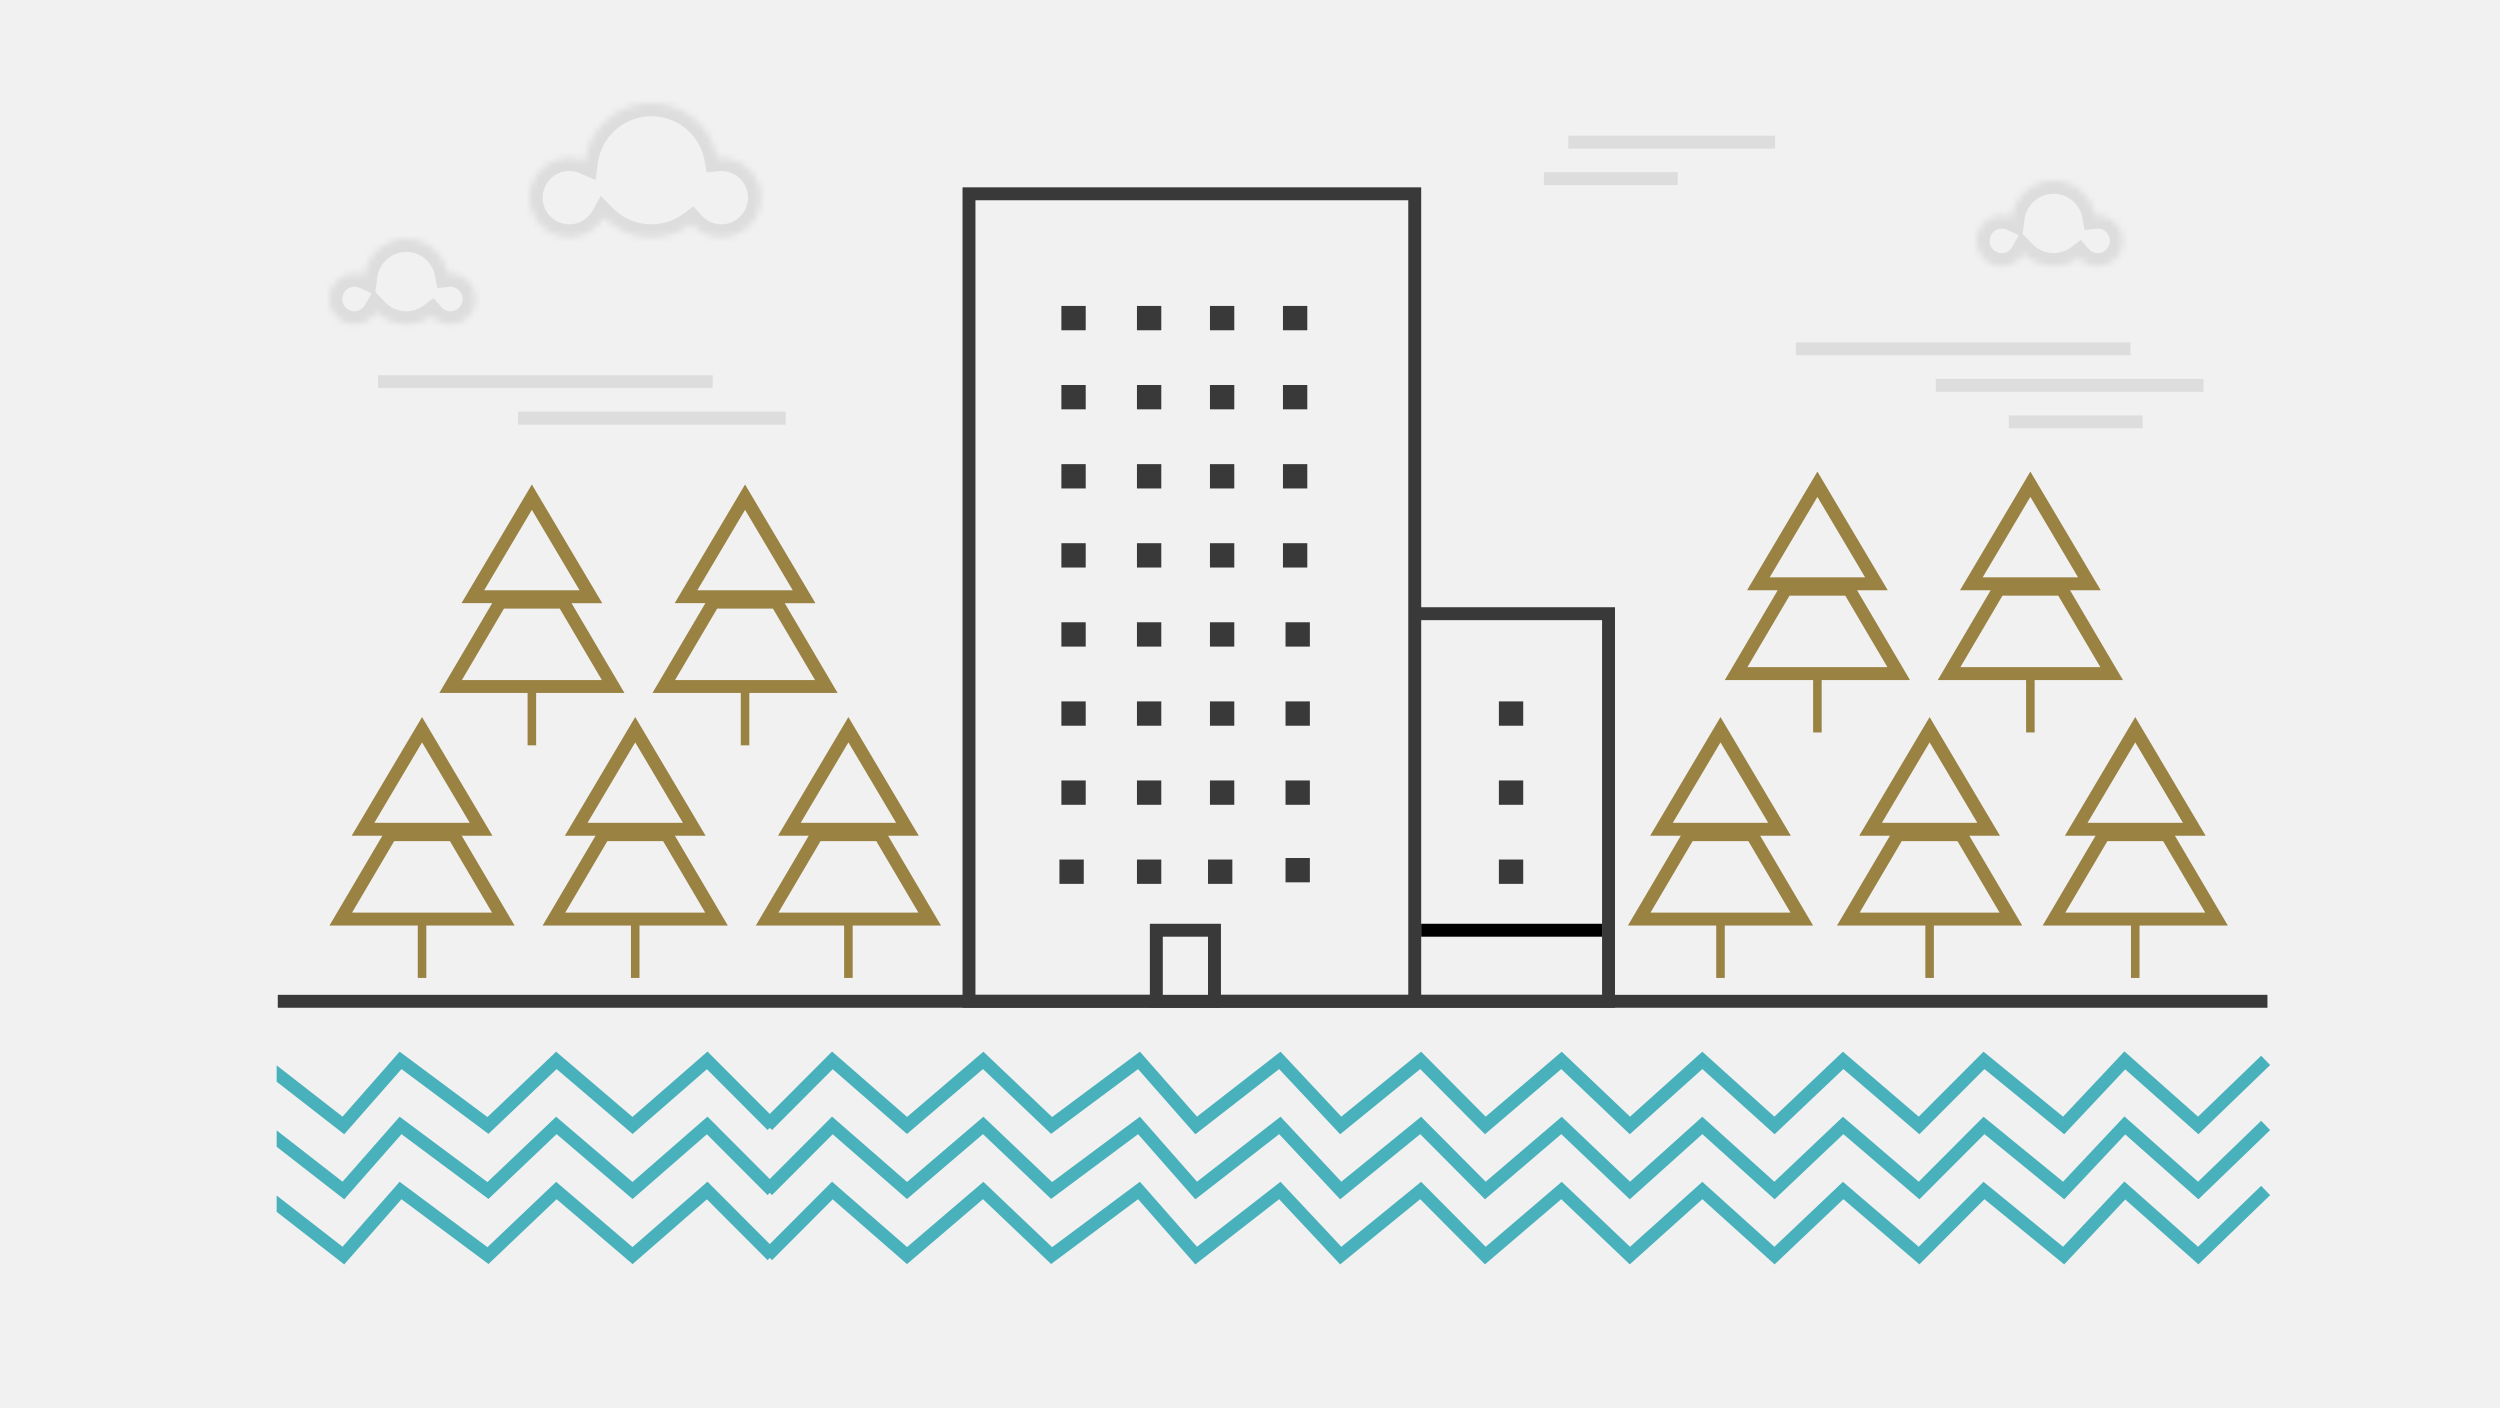
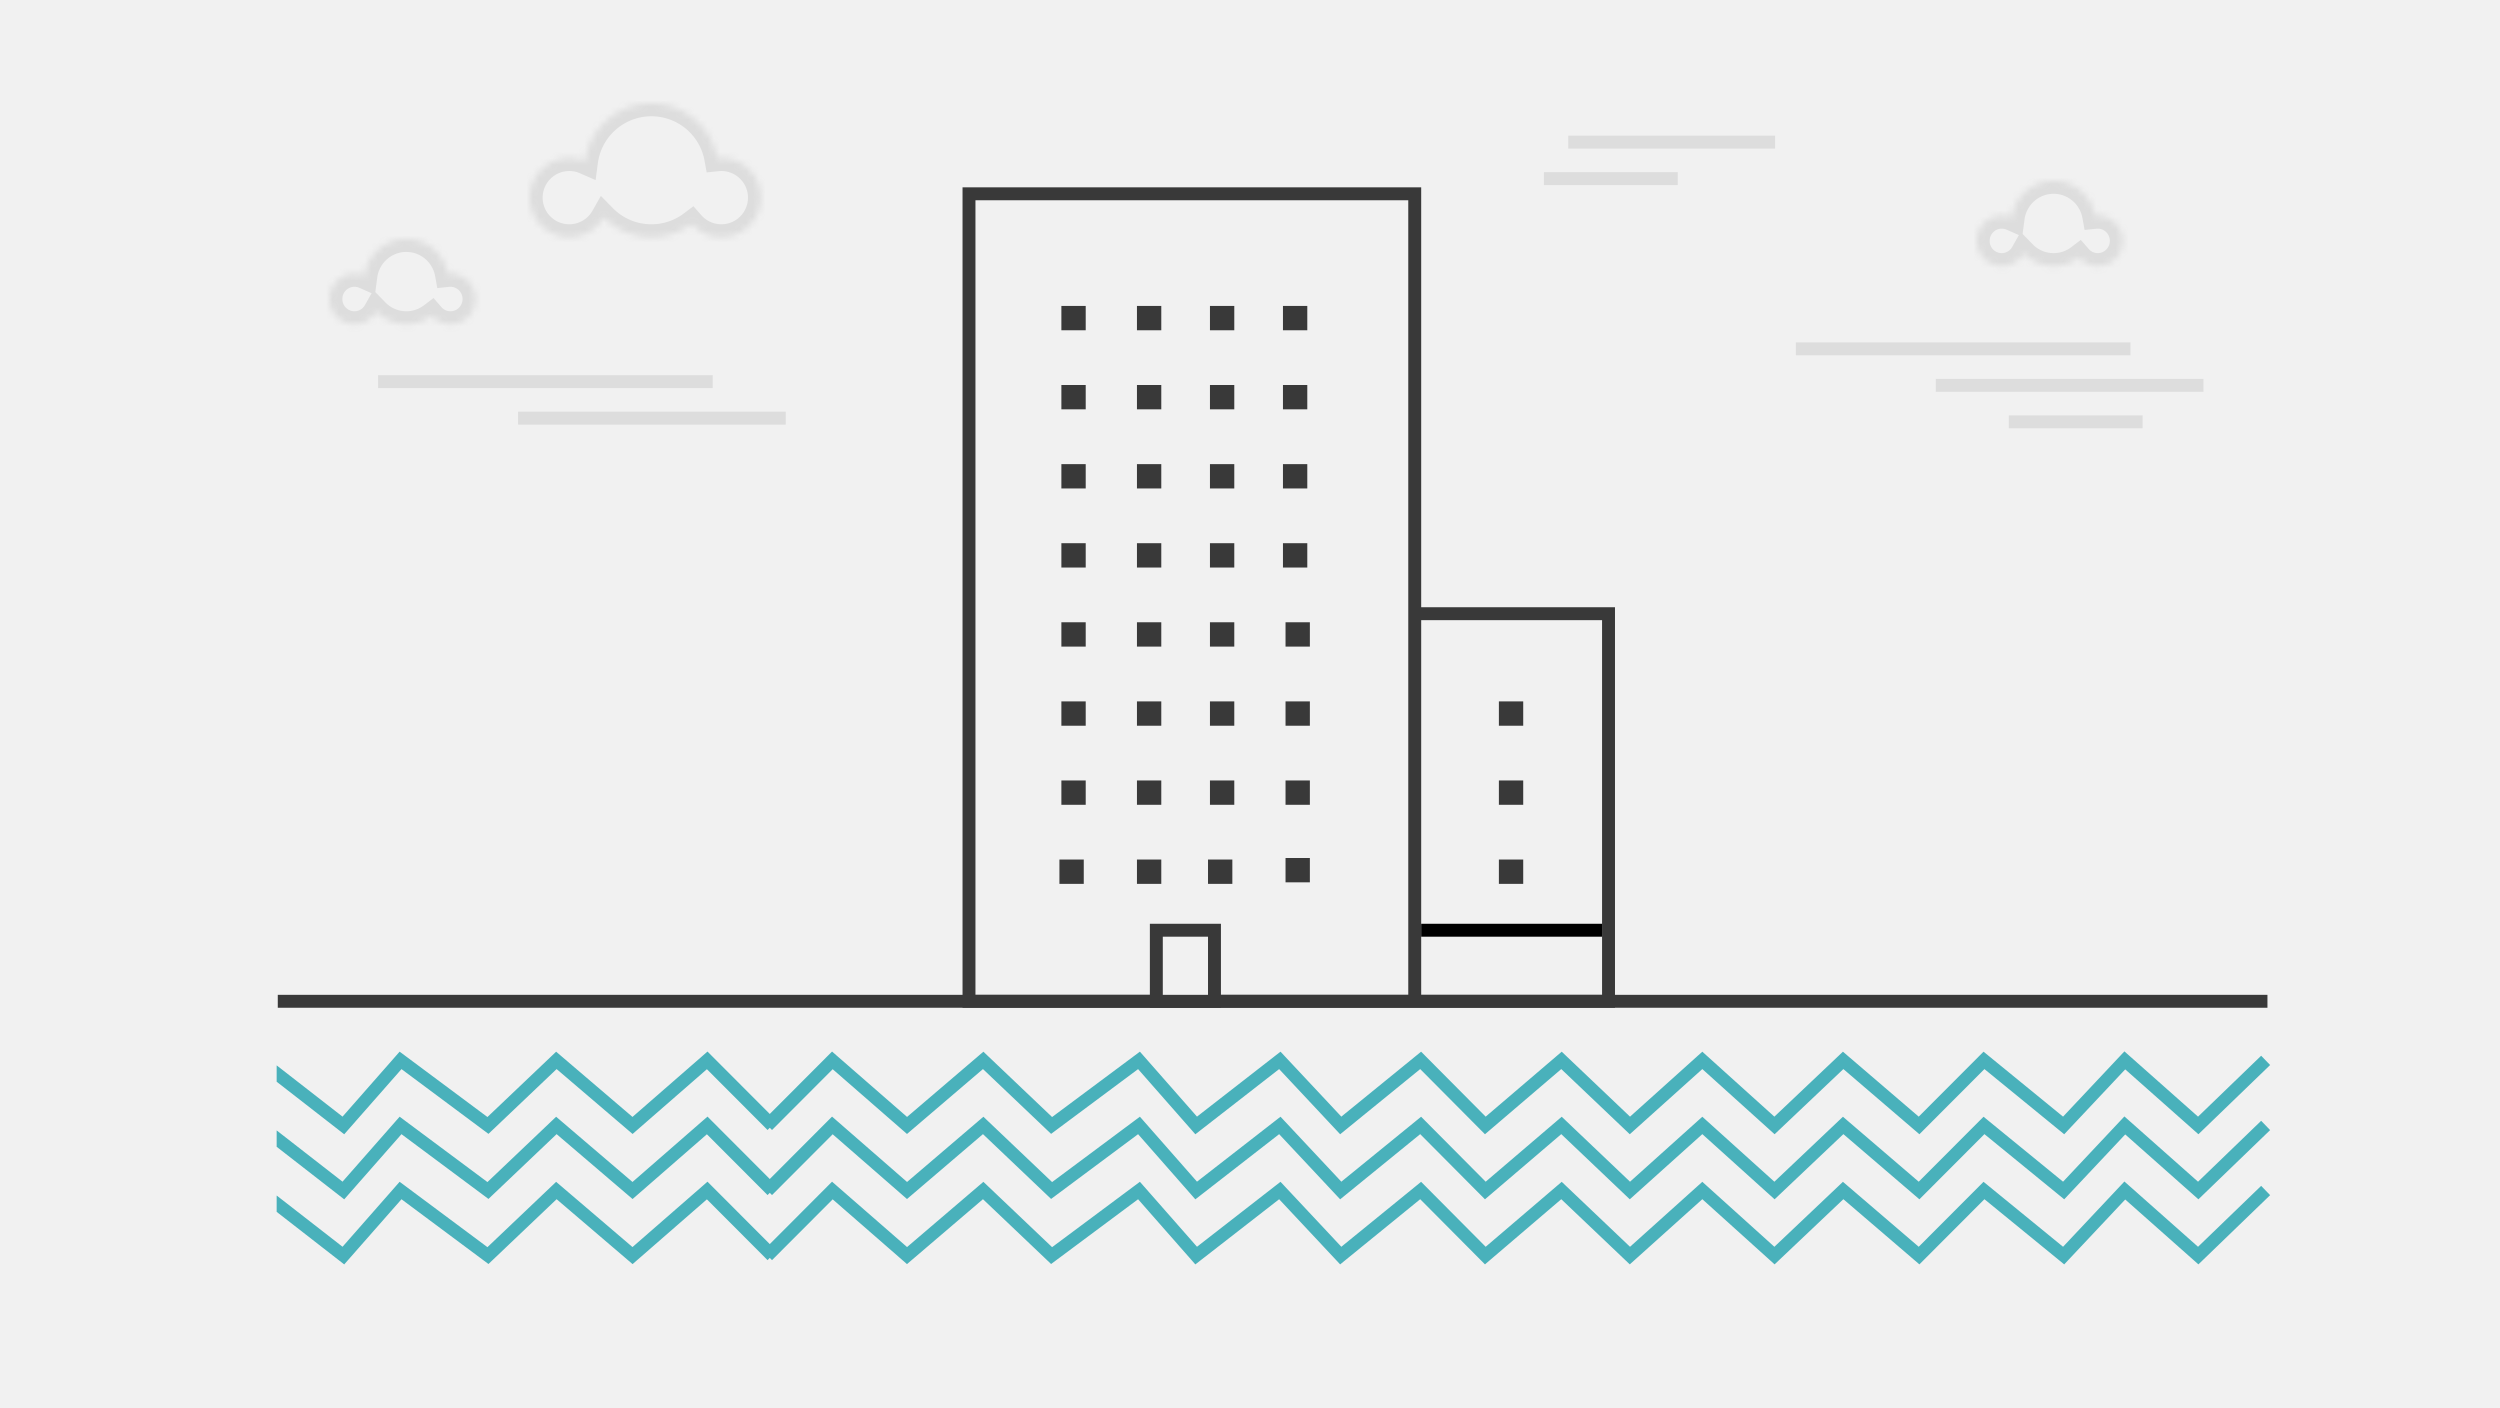
<svg xmlns="http://www.w3.org/2000/svg" width="387" height="218" fill="none">
  <path fill="#F1F1F1" d="M0 0h387v218H0z" />
  <path stroke="#DDD" stroke-width="2" d="M278 54h51.796M299.66 59.65h41.437M58.531 59.078h51.796M80.195 64.728h41.437M310.961 65.301h20.718M242.766 22h32.019M239 27.65h20.718" />
  <mask id="a" fill="#fff">
    <path fill-rule="evenodd" clip-rule="evenodd" d="M107.065 34.636a10.312 10.312 0 0 1-6.23 2.082c-2.893 0-5.51-1.186-7.39-3.098a6.121 6.121 0 1 1-2.88-8.636C91.24 19.913 95.581 16 100.836 16c5.089 0 9.322 3.67 10.194 8.508a6.12 6.12 0 1 1-3.964 10.128Z" />
  </mask>
  <path fill-rule="evenodd" clip-rule="evenodd" d="M107.065 34.636a10.312 10.312 0 0 1-6.23 2.082c-2.893 0-5.51-1.186-7.39-3.098a6.121 6.121 0 1 1-2.88-8.636C91.24 19.913 95.581 16 100.836 16c5.089 0 9.322 3.67 10.194 8.508a6.12 6.12 0 1 1-3.964 10.128Z" fill="#F1F1F1" />
-   <path d="m107.065 34.636 1.503-1.32-1.225-1.394-1.482 1.117 1.204 1.597Zm-13.62-1.016 1.427-1.402-1.856-1.889-1.309 2.302 1.739.989Zm-2.879-8.636-.8 1.833 2.434 1.06.349-2.63-1.983-.264Zm20.463-.476-1.968.355.329 1.825 1.845-.19-.206-1.99Zm-10.194 14.21a12.31 12.31 0 0 0 7.434-2.485l-2.408-3.194a8.314 8.314 0 0 1-5.026 1.68v4Zm-8.816-3.697a12.328 12.328 0 0 0 8.816 3.697v-4a8.328 8.328 0 0 1-5.963-2.5L92.02 35.02Zm-3.898 3.697a8.12 8.12 0 0 0 7.063-4.11l-3.477-1.977a4.119 4.119 0 0 1-3.586 2.087v4ZM80 30.598a8.121 8.121 0 0 0 8.121 8.12v-4A4.121 4.121 0 0 1 84 30.598h-4Zm8.121-8.122A8.121 8.121 0 0 0 80 30.597h4a4.121 4.121 0 0 1 4.121-4.121v-4Zm3.245.674a8.1 8.1 0 0 0-3.245-.674v4a4.1 4.1 0 0 1 1.646.34l1.599-3.666Zm9.469-9.15c-6.271 0-11.448 4.669-12.251 10.72l3.965.527A8.361 8.361 0 0 1 100.835 18v-4Zm12.163 10.153C111.956 18.38 106.909 14 100.835 14v4a8.362 8.362 0 0 1 8.226 6.863l3.937-.71Zm-1.763 2.345c.14-.015.284-.022.43-.022v-4c-.283 0-.564.014-.841.043l.411 3.979Zm.43-.022a4.121 4.121 0 0 1 4.121 4.121h4a8.121 8.121 0 0 0-8.121-8.121v4Zm4.121 4.121a4.121 4.121 0 0 1-4.121 4.121v4a8.121 8.121 0 0 0 8.121-8.12h-4Zm-4.121 4.121a4.105 4.105 0 0 1-3.097-1.402l-3.005 2.64a8.107 8.107 0 0 0 6.102 2.762v-4Z" fill="#DDD" mask="url(#a)" />
+   <path d="m107.065 34.636 1.503-1.32-1.225-1.394-1.482 1.117 1.204 1.597Zm-13.62-1.016 1.427-1.402-1.856-1.889-1.309 2.302 1.739.989Zm-2.879-8.636-.8 1.833 2.434 1.06.349-2.63-1.983-.264Zm20.463-.476-1.968.355.329 1.825 1.845-.19-.206-1.99Zm-10.194 14.21a12.31 12.31 0 0 0 7.434-2.485l-2.408-3.194a8.314 8.314 0 0 1-5.026 1.68v4Zm-8.816-3.697a12.328 12.328 0 0 0 8.816 3.697v-4a8.328 8.328 0 0 1-5.963-2.5L92.02 35.02Zm-3.898 3.697a8.12 8.12 0 0 0 7.063-4.11l-3.477-1.977a4.119 4.119 0 0 1-3.586 2.087ZM80 30.598a8.121 8.121 0 0 0 8.121 8.12v-4A4.121 4.121 0 0 1 84 30.598h-4Zm8.121-8.122A8.121 8.121 0 0 0 80 30.597h4a4.121 4.121 0 0 1 4.121-4.121v-4Zm3.245.674a8.1 8.1 0 0 0-3.245-.674v4a4.1 4.1 0 0 1 1.646.34l1.599-3.666Zm9.469-9.15c-6.271 0-11.448 4.669-12.251 10.72l3.965.527A8.361 8.361 0 0 1 100.835 18v-4Zm12.163 10.153C111.956 18.38 106.909 14 100.835 14v4a8.362 8.362 0 0 1 8.226 6.863l3.937-.71Zm-1.763 2.345c.14-.015.284-.022.43-.022v-4c-.283 0-.564.014-.841.043l.411 3.979Zm.43-.022a4.121 4.121 0 0 1 4.121 4.121h4a8.121 8.121 0 0 0-8.121-8.121v4Zm4.121 4.121a4.121 4.121 0 0 1-4.121 4.121v4a8.121 8.121 0 0 0 8.121-8.12h-4Zm-4.121 4.121a4.105 4.105 0 0 1-3.097-1.402l-3.005 2.64a8.107 8.107 0 0 0 6.102 2.762v-4Z" fill="#DDD" mask="url(#a)" />
  <mask id="b" fill="#fff">
    <path fill-rule="evenodd" clip-rule="evenodd" d="M66.83 48.86a6.482 6.482 0 0 1-3.934 1.325 6.499 6.499 0 0 1-4.667-1.973 3.86 3.86 0 0 1-3.363 1.972c-2.135 0-3.866-1.743-3.866-3.895 0-2.151 1.73-3.895 3.866-3.895.55 0 1.072.115 1.545.323C56.836 39.49 59.577 37 62.896 37c3.215 0 5.888 2.336 6.439 5.414.131-.013.265-.02.4-.02 2.136 0 3.867 1.744 3.867 3.895s-1.731 3.895-3.867 3.895a3.845 3.845 0 0 1-2.904-1.324Z" />
  </mask>
-   <path fill-rule="evenodd" clip-rule="evenodd" d="M66.83 48.86a6.482 6.482 0 0 1-3.934 1.325 6.499 6.499 0 0 1-4.667-1.973 3.86 3.86 0 0 1-3.363 1.972c-2.135 0-3.866-1.743-3.866-3.895 0-2.151 1.73-3.895 3.866-3.895.55 0 1.072.115 1.545.323C56.836 39.49 59.577 37 62.896 37c3.215 0 5.888 2.336 6.439 5.414.131-.013.265-.02.4-.02 2.136 0 3.867 1.744 3.867 3.895s-1.731 3.895-3.867 3.895a3.845 3.845 0 0 1-2.904-1.324Z" fill="#F1F1F1" />
  <path d="m66.83 48.86 1.508-1.315-1.229-1.408-1.488 1.13 1.21 1.593Zm-8.601-.648 1.432-1.396-1.862-1.91-1.312 2.323 1.742.983Zm-1.818-5.495-.805 1.83 2.44 1.073.348-2.642-1.983-.261Zm12.924-.303-1.97.353.328 1.828 1.848-.191-.206-1.99Zm-6.439 9.77c1.93 0 3.715-.646 5.144-1.732l-2.419-3.185a4.482 4.482 0 0 1-2.725.917v4Zm-6.099-2.575a8.499 8.499 0 0 0 6.1 2.575v-4a4.499 4.499 0 0 1-3.236-1.368l-2.864 2.793Zm-1.93 2.575a5.86 5.86 0 0 0 5.104-2.989l-3.484-1.966a1.86 1.86 0 0 1-1.62.956v4ZM49 46.29c0 3.242 2.612 5.895 5.866 5.895v-4A1.881 1.881 0 0 1 53 46.29h-4Zm5.866-5.895c-3.254 0-5.866 2.653-5.866 5.895h4a1.88 1.88 0 0 1 1.866-1.895v-4Zm2.35.492a5.828 5.828 0 0 0-2.35-.492v4c.267 0 .515.055.74.154l1.61-3.662ZM62.895 35c-4.347 0-7.916 3.258-8.468 7.456l3.966.522C58.69 40.721 60.606 39 62.896 39v-4Zm8.407 7.062C70.586 38.057 67.107 35 62.896 35v4c2.218 0 4.085 1.614 4.47 3.767l3.937-.705Zm-1.762 2.342c.063-.007.128-.01.194-.01v-4c-.204 0-.407.01-.607.031l.413 3.979Zm.194-.01a1.88 1.88 0 0 1 1.867 1.895h4c0-3.242-2.613-5.895-5.867-5.895v4Zm1.867 1.895c0 1.061-.85 1.895-1.867 1.895v4c3.254 0 5.867-2.653 5.867-5.895h-4Zm-1.867 1.895c-.552 0-1.05-.241-1.397-.639l-3.014 2.63a5.844 5.844 0 0 0 4.411 2.01v-4Z" fill="#DDD" mask="url(#b)" />
  <mask id="c" fill="#fff">
    <path fill-rule="evenodd" clip-rule="evenodd" d="M321.831 39.86a6.483 6.483 0 0 1-3.935 1.325 6.5 6.5 0 0 1-4.667-1.973 3.86 3.86 0 0 1-3.363 1.972c-2.135 0-3.866-1.743-3.866-3.895 0-2.151 1.731-3.895 3.866-3.895.549 0 1.072.115 1.545.323.424-3.227 3.166-5.717 6.485-5.717 3.214 0 5.887 2.336 6.439 5.414.131-.013.265-.02.4-.02 2.136 0 3.867 1.744 3.867 3.895s-1.731 3.895-3.867 3.895a3.843 3.843 0 0 1-2.904-1.324Z" />
  </mask>
-   <path fill-rule="evenodd" clip-rule="evenodd" d="M321.831 39.86a6.483 6.483 0 0 1-3.935 1.325 6.5 6.5 0 0 1-4.667-1.973 3.86 3.86 0 0 1-3.363 1.972c-2.135 0-3.866-1.743-3.866-3.895 0-2.151 1.731-3.895 3.866-3.895.549 0 1.072.115 1.545.323.424-3.227 3.166-5.717 6.485-5.717 3.214 0 5.887 2.336 6.439 5.414.131-.013.265-.02.4-.02 2.136 0 3.867 1.744 3.867 3.895s-1.731 3.895-3.867 3.895a3.843 3.843 0 0 1-2.904-1.324Z" fill="#F1F1F1" />
  <path d="m321.831 39.86 1.507-1.315-1.229-1.408-1.488 1.13 1.21 1.593Zm-8.602-.648 1.432-1.396-1.862-1.91-1.312 2.323 1.742.983Zm-1.818-5.495-.805 1.83 2.44 1.073.347-2.642-1.982-.261Zm12.924-.303-1.969.353.327 1.828 1.848-.191-.206-1.99Zm-6.439 9.77c1.93 0 3.714-.646 5.144-1.732l-2.419-3.185a4.481 4.481 0 0 1-2.725.917v4Zm-6.099-2.575a8.498 8.498 0 0 0 6.099 2.575v-4a4.5 4.5 0 0 1-3.235-1.368l-2.864 2.793Zm-1.931 2.575a5.86 5.86 0 0 0 5.105-2.989l-3.484-1.966c-.327.58-.935.956-1.621.956v4ZM304 37.29c0 3.242 2.612 5.895 5.866 5.895v-4A1.881 1.881 0 0 1 308 37.29h-4Zm5.866-5.895c-3.254 0-5.866 2.653-5.866 5.895h4c0-1.061.85-1.895 1.866-1.895v-4Zm2.349.492a5.823 5.823 0 0 0-2.349-.492v4c.267 0 .515.055.74.154l1.609-3.662ZM317.896 26c-4.347 0-7.916 3.259-8.468 7.456l3.965.522c.298-2.257 2.213-3.978 4.503-3.978v-4Zm8.407 7.062c-.717-4.005-4.196-7.062-8.407-7.062v4c2.218 0 4.085 1.614 4.47 3.767l3.937-.705Zm-1.762 2.342c.063-.007.128-.01.194-.01v-4c-.204 0-.407.01-.607.031l.413 3.979Zm.194-.01c1.017 0 1.867.834 1.867 1.895h4c0-3.242-2.613-5.895-5.867-5.895v4Zm1.867 1.895c0 1.061-.85 1.895-1.867 1.895v4c3.254 0 5.867-2.653 5.867-5.895h-4Zm-1.867 1.895a1.843 1.843 0 0 1-1.397-.639l-3.014 2.63a5.842 5.842 0 0 0 4.411 2.01v-4Z" fill="#DDD" mask="url(#c)" />
-   <path fill-rule="evenodd" clip-rule="evenodd" d="m281.333 73-1.163 1.96-8.544 14.41-1.186 2h4.75l-7.012 11.902-1.178 2h13.67v8.11h1.324v-8.11h13.671l-1.178-2-7.012-11.901H292.226l-1.186-2-8.545-14.41L281.333 73Zm0 3.921-7.382 12.45h14.764l-7.382-12.45Zm10.833 26.351-6.516-11.06h-8.634l-6.516 11.06h21.666ZM65.333 111l-1.163 1.961-8.544 14.409-1.186 2h4.75l-7.012 11.902-1.178 2h13.671v8.11h1.323v-8.11h13.671l-1.178-2-7.012-11.902H76.226l-1.186-2-8.545-14.409L65.333 111Zm0 3.921L57.95 127.37h14.764l-7.382-12.449Zm10.833 26.351-6.516-11.06h-8.634l-6.517 11.06h21.667ZM131.333 111l-1.163 1.961-8.544 14.409-1.186 2h4.75l-7.012 11.902-1.178 2h13.67v8.11h1.324v-8.11h13.671l-1.178-2-7.012-11.902H142.226l-1.186-2-8.545-14.409-1.162-1.961Zm0 3.921-7.382 12.449h14.764l-7.382-12.449Zm10.833 26.351-6.516-11.06h-8.634l-6.516 11.06h21.666ZM98.333 111l-1.163 1.961-8.544 14.409-1.186 2h4.75l-7.012 11.902-1.178 2h13.671v8.11h1.323v-8.11h13.671l-1.178-2-7.012-11.902H109.226l-1.186-2-8.545-14.409L98.333 111Zm0 3.921L90.95 127.37h14.764l-7.382-12.449Zm10.833 26.351-6.516-11.06h-8.634l-6.517 11.06h21.667ZM115.333 75l-1.163 1.96-8.544 14.41-1.186 2h4.75l-7.012 11.902-1.178 2h13.67v8.11h1.324v-8.11h13.671l-1.178-2-7.012-11.901H126.226l-1.186-2-8.545-14.41L115.333 75Zm0 3.921-7.382 12.45h14.764l-7.382-12.45Zm10.833 26.351-6.516-11.06h-8.634l-6.516 11.06h21.666ZM82.333 75l-1.163 1.96-8.544 14.41-1.186 2h4.75l-7.012 11.902-1.178 2h13.671v8.11h1.323v-8.11h13.671l-1.178-2-7.012-11.901H93.226l-1.186-2-8.545-14.41L82.333 75Zm0 3.921-7.382 12.45h14.764l-7.382-12.45Zm10.833 26.351-6.516-11.06h-8.634l-6.517 11.06h21.667ZM314.301 73l-1.162 1.96-8.544 14.41-1.186 2h4.75l-7.012 11.902-1.178 2h13.67v8.11h1.324v-8.11h13.671l-1.178-2-7.012-11.901h4.75l-1.186-2-8.544-14.41L314.301 73Zm0 3.921-7.381 12.45h14.763l-7.382-12.45Zm10.834 26.351-6.516-11.06h-8.635l-6.516 11.06h21.667ZM266.333 111l-1.163 1.961-8.544 14.409-1.186 2h4.75l-7.012 11.902-1.178 2h13.67v8.11h1.324v-8.11h13.671l-1.178-2-7.012-11.902H277.226l-1.186-2-8.545-14.409-1.162-1.961Zm0 3.921-7.382 12.449h14.764l-7.382-12.449Zm10.833 26.351-6.516-11.06h-8.634l-6.516 11.06h21.666ZM298.704 111l-1.163 1.961-8.544 14.409-1.186 2h4.75l-7.012 11.902-1.178 2h13.67v8.11h1.324v-8.11h13.672l-1.179-2-7.012-11.902h4.751l-1.186-2-8.545-14.409-1.162-1.961Zm0 3.921-7.382 12.449h14.764l-7.382-12.449Zm10.833 26.351-6.516-11.06h-8.634l-6.516 11.06h21.666ZM330.536 111l-1.163 1.961-8.544 14.409-1.186 2h4.75l-7.012 11.902-1.178 2h13.67v8.11h1.324v-8.11h13.672l-1.179-2-7.012-11.902h4.751l-1.186-2-8.545-14.409-1.162-1.961Zm0 3.921-7.382 12.449h14.764l-7.382-12.449Zm10.833 26.351-6.516-11.06h-8.634l-6.516 11.06h21.666Z" fill="#998242" />
  <path fill="#F1F1F1" stroke="#393939" stroke-width="2" d="M150 30h69v125h-69zM219 95h30v60h-30z" />
  <path fill="#393939" d="M176 47.359h3.767v3.767H176zM187.301 47.359h3.767v3.767h-3.767zM198.602 47.359h3.767v3.767h-3.767zM176 59.602h3.767v3.767H176zM187.301 59.602h3.767v3.767h-3.767zM198.602 59.602h3.767v3.767h-3.767zM176 71.845h3.767v3.767H176zM187.301 71.845h3.767v3.767h-3.767zM198.602 71.845h3.767v3.767h-3.767zM176 84.087h3.767v3.767H176zM187.301 84.087h3.767v3.767h-3.767zM198.602 84.087h3.767v3.767h-3.767zM176 96.33h3.767v3.767H176zM187.301 96.33h3.767v3.767h-3.767zM176 108.573h3.767v3.767H176zM187.301 108.573h3.767v3.767h-3.767zM176 120.815h3.767v3.767H176zM187.301 120.815h3.767v3.767h-3.767zM199 96.33h3.767v3.767H199zM199 108.573h3.767v3.767H199zM199 120.815h3.767v3.767H199zM199 132.815h3.767v3.767H199zM232.027 108.573h3.767v3.767h-3.767zM232.027 120.815h3.767v3.767h-3.767zM232.027 133.058h3.767v3.767h-3.767zM176 133.058h3.767v3.767H176zM187 133.058h3.767v3.767H187zM164.301 47.359h3.767v3.767h-3.767zM164.301 59.602h3.767v3.767h-3.767zM164.301 71.845h3.767v3.767h-3.767zM164.301 84.087h3.767v3.767h-3.767zM164.301 96.33h3.767v3.767h-3.767zM164.301 108.573h3.767v3.767h-3.767zM164.301 120.815h3.767v3.767h-3.767zM164 133.058h3.767v3.767H164z" />
  <path stroke="#393939" stroke-width="2" d="M351 155H43" />
  <path fill="#F1F1F1" stroke="#393939" stroke-width="2" d="M179 144h9v11h-9z" />
  <path stroke="#000" stroke-width="2" d="M248 144h-28" />
  <path fill-rule="evenodd" clip-rule="evenodd" d="m42.828 187.597 9.713 7.555.744.579.621-.708 8.243-9.38 12.79 9.522.675.503.61-.58 9.939-9.451 11.103 9.486.657.561.65-.567 10.853-9.458 9.39 9.41.346-.345.346.345 9.39-9.41 10.853 9.458.65.567.656-.561 11.104-9.486 9.938 9.451.611.58.675-.503 12.79-9.522 8.243 9.38.621.708.744-.579 12.228-9.512 8.808 9.407.638.681.724-.59 11.667-9.5 9.372 9.43.654.658.705-.603 11.104-9.486 9.938 9.451.67.637.688-.618 10.54-9.471 10.502 9.47.687.619.671-.636 9.975-9.453 11.066 9.486.704.604.655-.657 9.411-9.431 11.629 9.5.722.59.639-.68 8.805-9.365 10.638 9.428.692.614.666-.642 10.436-10.073-1.389-1.439-9.771 9.43-10.672-9.459-.727-.644-.665.708-8.831 9.393-11.608-9.483-.701-.573-.64.641-9.395 9.416-11.047-9.469-.684-.586-.654.62-9.959 9.436-10.485-9.453-.668-.603-.67.602-10.522 9.454-9.921-9.435-.653-.621-.685.585-11.085 9.47-9.357-9.414-.639-.643-.702.572-11.646 9.483-8.793-9.391-.624-.666-.72.56-12.206 9.494-8.23-9.365-.609-.692-.739.55-12.853 9.57-9.981-9.492-.653-.621-.686.585-11.133 9.512-10.907-9.505-.704-.614-.661.661-8.98 9.001-8.981-9.001-.66-.661-.704.614-10.907 9.505-11.134-9.512-.685-.585-.653.621-9.981 9.492-12.853-9.57-.74-.55-.608.692-8.23 9.365-10.198-7.932v2.534Zm0-10.072 9.713 7.555.744.578.621-.707 8.243-9.38 12.79 9.522.675.503.61-.581 9.939-9.451 11.103 9.487.657.56.65-.567 10.853-9.458 9.39 9.411.346-.346.346.346 9.39-9.411 10.853 9.458.65.567.656-.56 11.104-9.487 9.938 9.451.611.581.675-.503 12.79-9.522 8.243 9.38.621.707.744-.578 12.228-9.512 8.808 9.406.638.681.724-.589 11.667-9.501 9.372 9.431.654.657.705-.602 11.104-9.487 9.938 9.451.67.637.688-.618 10.54-9.47 10.502 9.469.687.619.671-.636 9.975-9.452 11.066 9.486.704.603.655-.656 9.411-9.432 11.629 9.5.722.59.639-.679 8.805-9.365 10.638 9.428.692.613.666-.642 10.436-10.072-1.389-1.439-9.771 9.43-10.672-9.459-.727-.644-.665.707-8.831 9.393-11.608-9.482-.701-.573-.64.641-9.395 9.416-11.047-9.469-.684-.587-.654.62-9.959 9.437-10.485-9.454-.668-.602-.67.601-10.522 9.455-9.921-9.436-.653-.621-.685.586-11.085 9.47-9.357-9.415-.639-.642-.702.572-11.646 9.483-8.793-9.391-.624-.666-.72.56-12.206 9.494-8.23-9.365-.609-.693-.739.551-12.853 9.569-9.981-9.492-.653-.621-.686.586-11.133 9.512-10.907-9.506-.704-.614-.661.662-8.98 9-8.981-9-.66-.662-.704.614-10.907 9.506-11.134-9.512-.685-.586-.653.621-9.981 9.492-12.853-9.569-.74-.551-.608.693-8.23 9.365-10.198-7.932v2.534Zm0-10.073 9.713 7.555.744.579.621-.708 8.243-9.38 12.79 9.522.675.503.61-.58 9.939-9.451 11.103 9.486.657.561.65-.567 10.853-9.458 9.39 9.41.346-.345.346.345 9.39-9.41 10.853 9.458.65.567.656-.561 11.104-9.486 9.938 9.451.611.58.675-.503 12.79-9.522 8.243 9.38.621.708.744-.579 12.228-9.512 8.808 9.407.638.681.724-.589 11.667-9.501 9.372 9.43.654.658.705-.603 11.104-9.486 9.938 9.451.67.637.688-.618 10.54-9.471 10.502 9.47.687.619.671-.636 9.975-9.453 11.066 9.486.704.604.655-.657 9.411-9.431 11.629 9.5.722.59.639-.68 8.805-9.365 10.638 9.428.692.614.666-.642 10.436-10.073-1.389-1.439-9.771 9.43-10.672-9.459-.727-.644-.665.708-8.831 9.393-11.608-9.483-.701-.573-.64.641-9.395 9.416-11.047-9.469-.684-.586-.654.62-9.959 9.436-10.485-9.453-.668-.603-.67.602-10.522 9.454-9.921-9.435-.653-.621-.685.585-11.085 9.47-9.357-9.414-.639-.643-.702.572-11.646 9.483-8.793-9.391-.624-.666-.72.56-12.206 9.495-8.23-9.365-.609-.693-.739.551-12.853 9.569-9.981-9.492-.653-.621-.686.585-11.133 9.512-10.907-9.505-.704-.614-.661.661-8.98 9.001-8.981-9.001-.66-.661-.704.614-10.907 9.505-11.134-9.512-.685-.585-.653.621-9.981 9.492-12.853-9.569-.74-.551-.608.693-8.23 9.365-10.198-7.933v2.534Z" fill="#49B1BB" />
</svg>